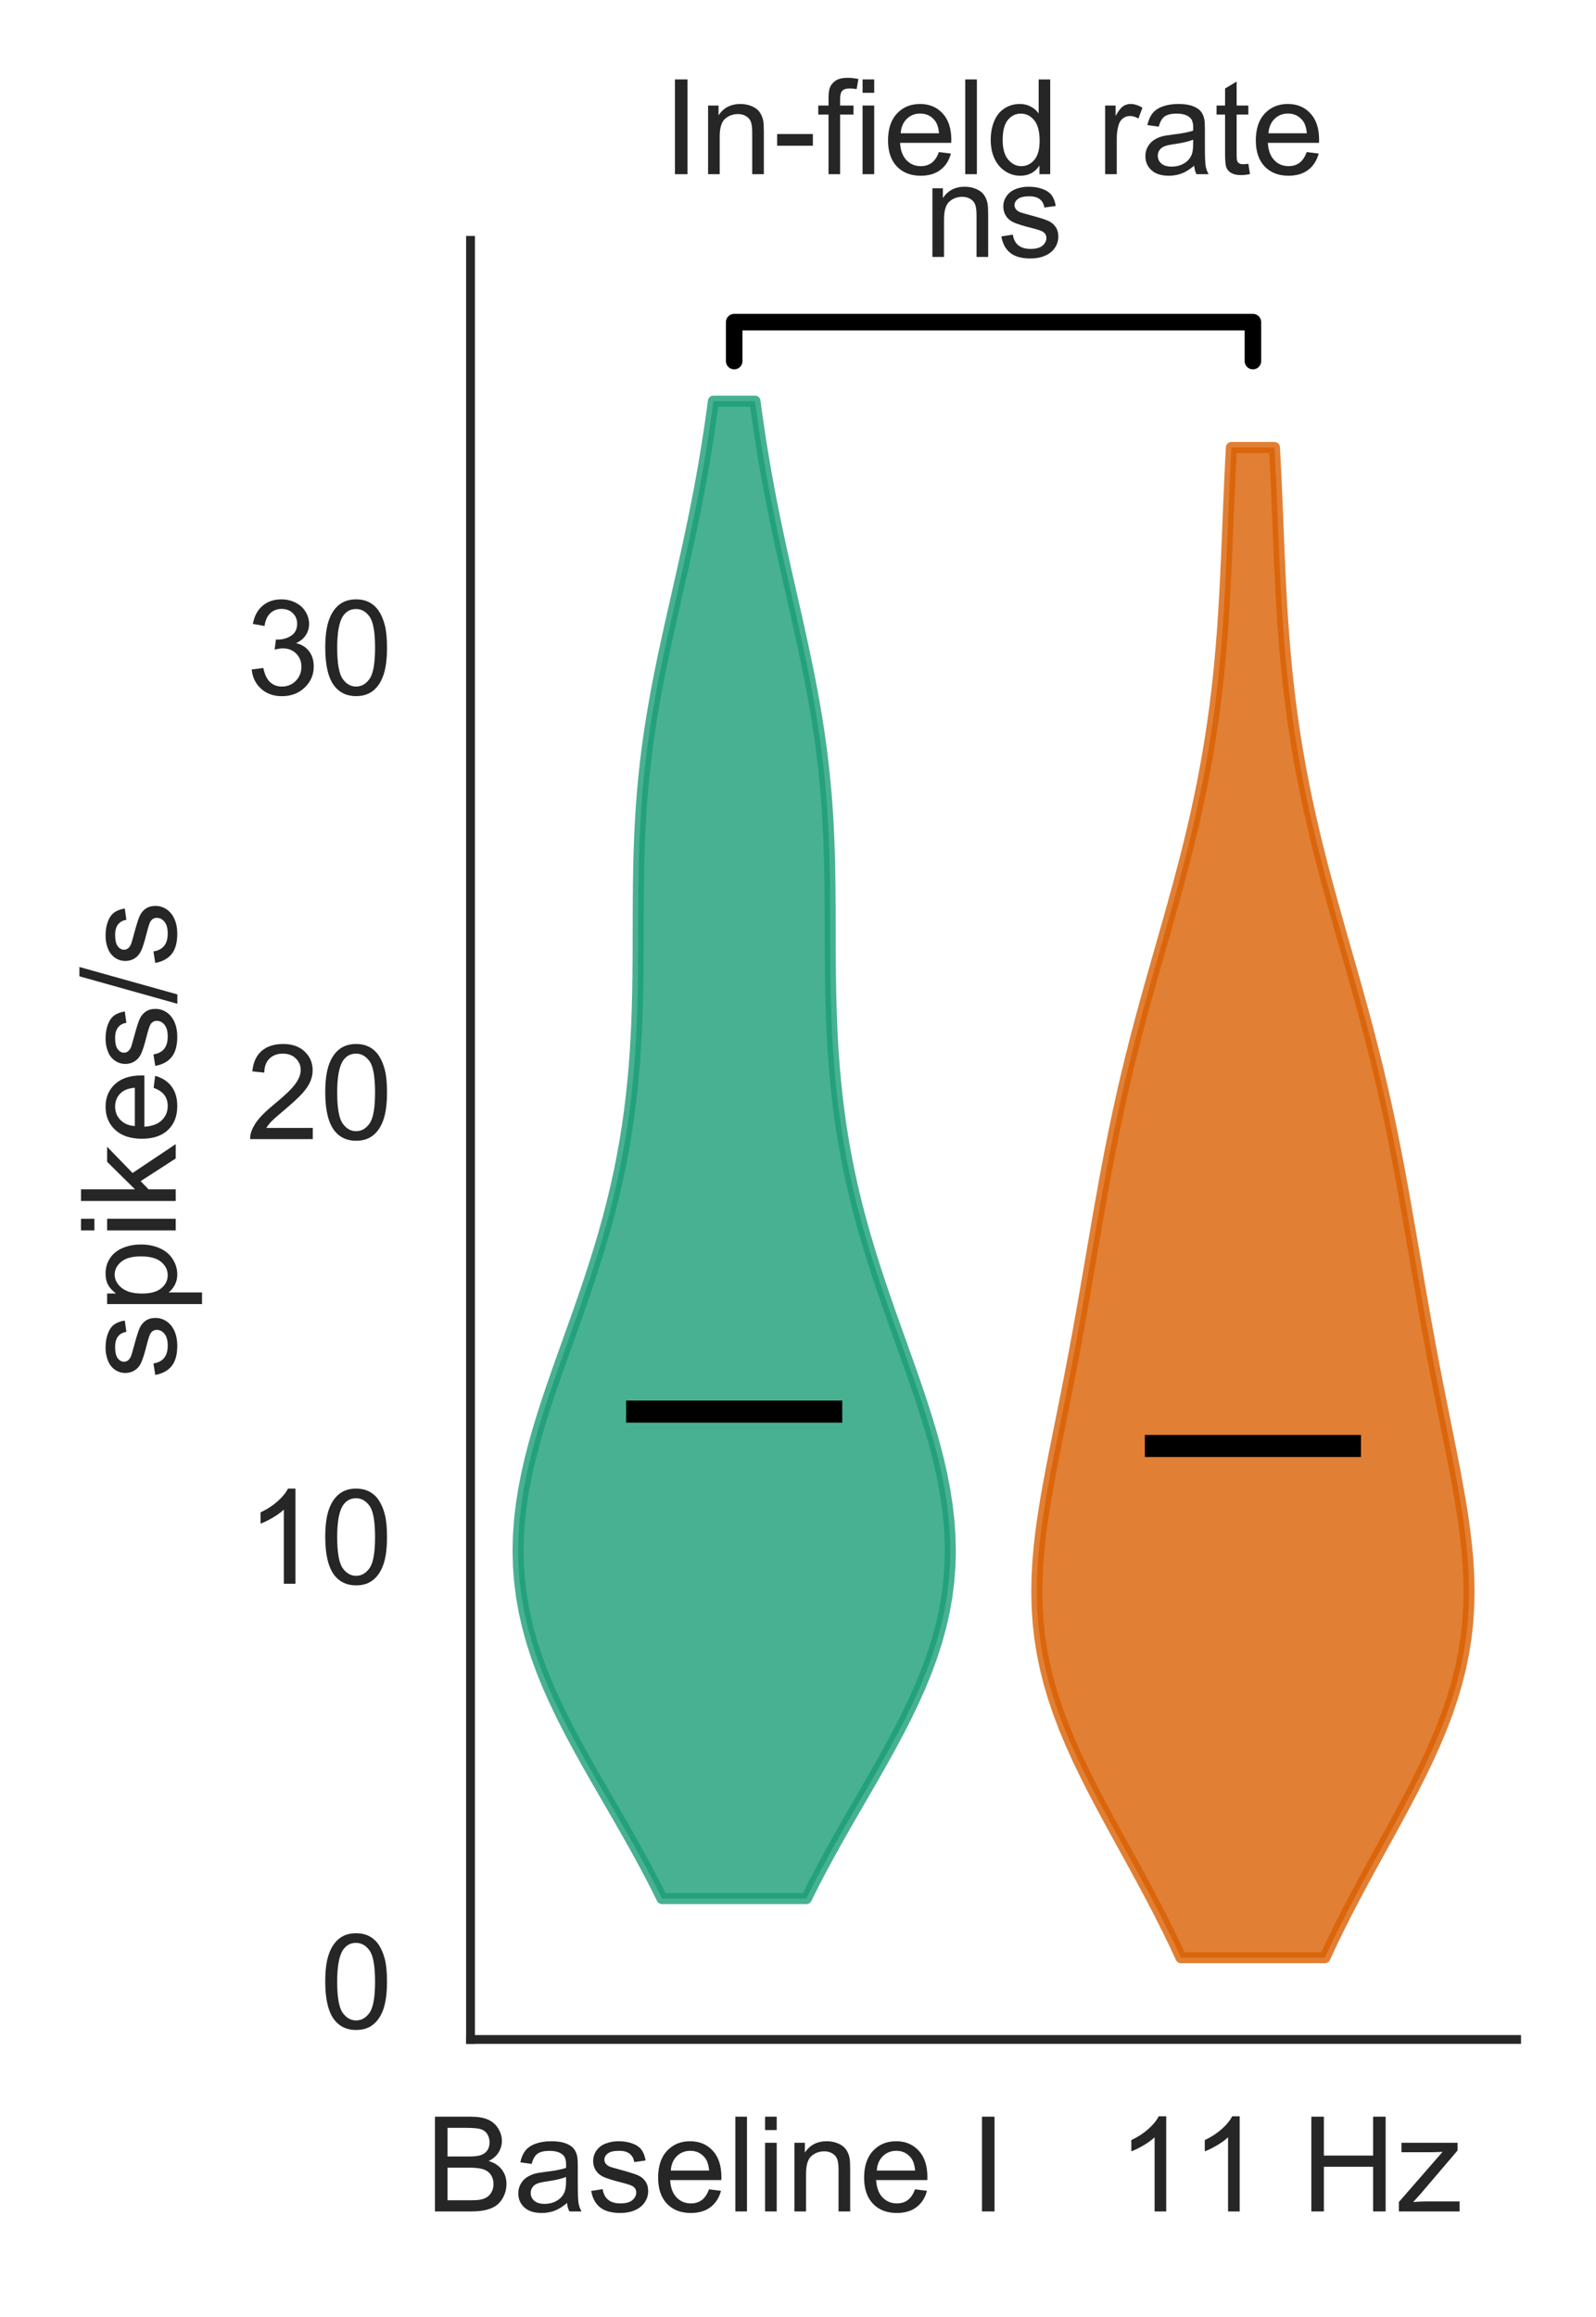
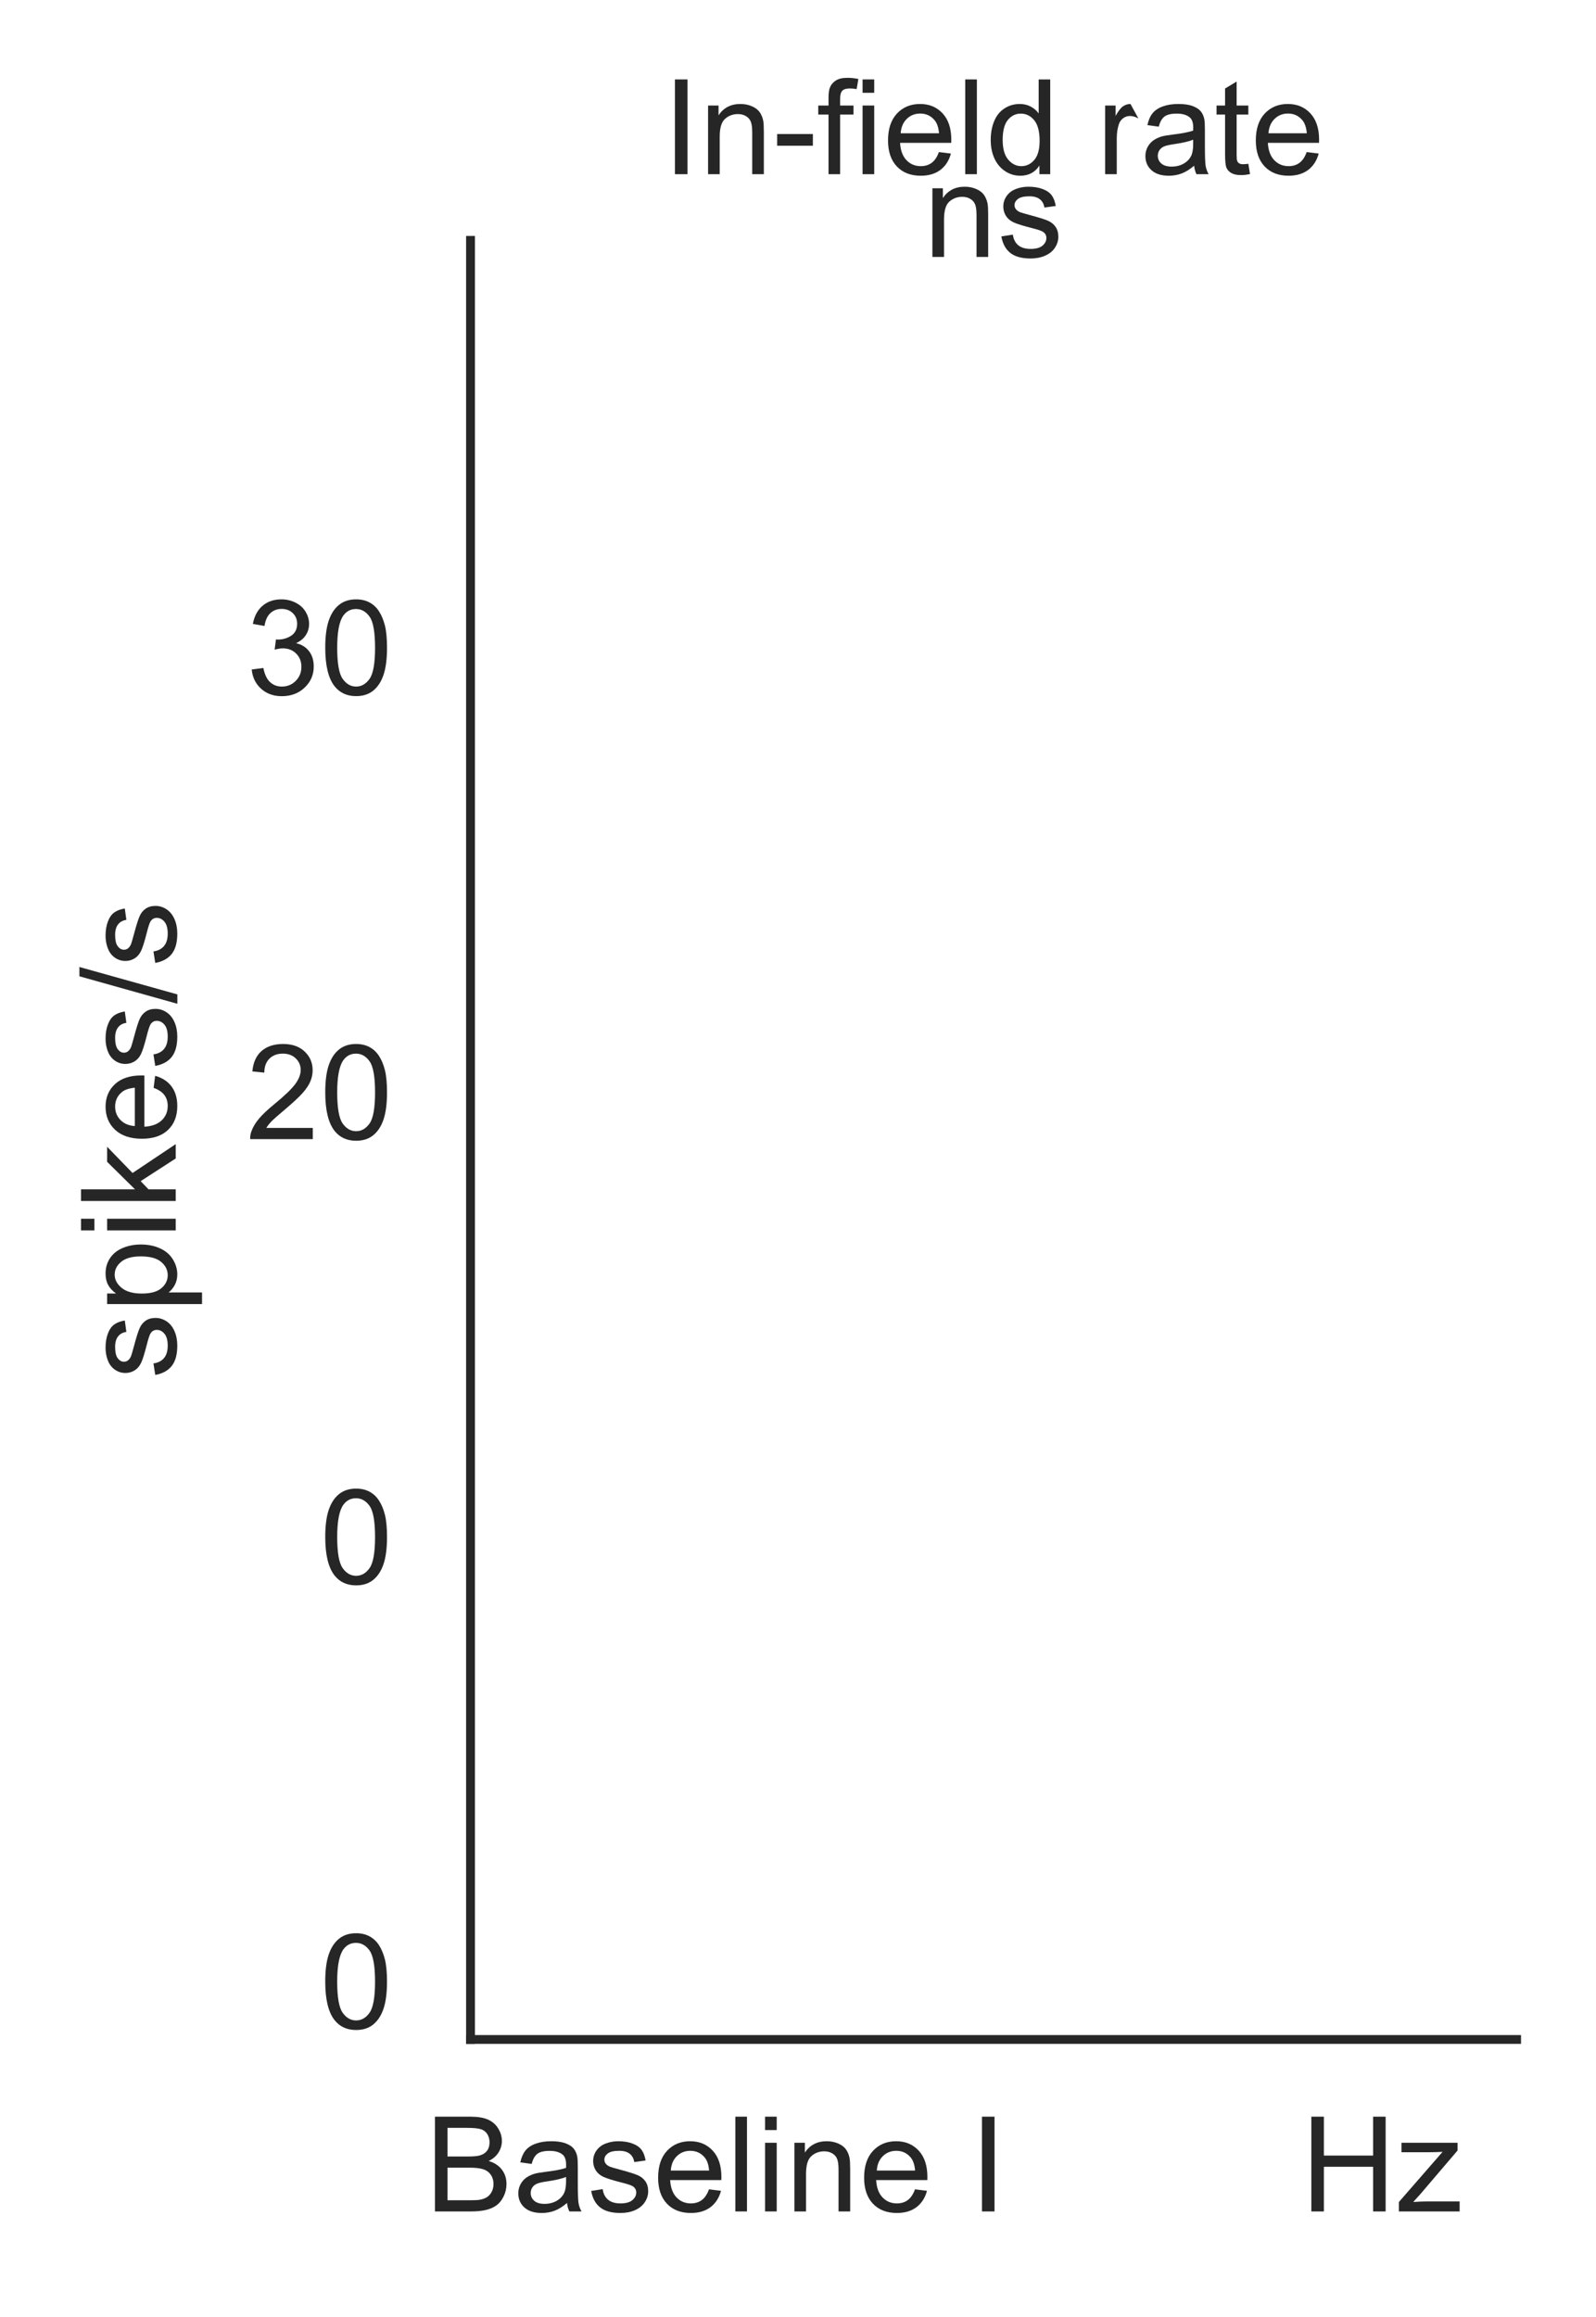
<svg xmlns="http://www.w3.org/2000/svg" xmlns:xlink="http://www.w3.org/1999/xlink" height="210.044pt" version="1.1" viewBox="0 0 144.727 210.044" width="144.727pt">
  <defs>
    <style type="text/css">
*{stroke-linecap:butt;stroke-linejoin:round;}
  </style>
  </defs>
  <g id="figure_1">
    <g id="patch_1">
      <path d="M 0 210.044  L 144.727 210.044  L 144.727 0  L 0 0  z " style="fill:#ffffff;" />
    </g>
    <g id="axes_1">
      <g id="patch_2">
        <path d="M 42.667 184.869  L 137.527 184.869  L 137.527 21.789  L 42.667 21.789  z " style="fill:#ffffff;" />
      </g>
      <g id="matplotlib.axis_1">
        <g id="xtick_1">
          <g id="text_1">
            <defs>
              <path d="M 7.328 0  L 7.328 71.578  L 34.188 71.578  Q 42.391 71.578 47.344 69.406  Q 52.297 67.234 55.094 62.719  Q 57.906 58.203 57.906 53.266  Q 57.906 48.688 55.422 44.625  Q 52.938 40.578 47.906 38.094  Q 54.391 36.188 57.875 31.594  Q 61.375 27 61.375 20.75  Q 61.375 15.719 59.25 11.391  Q 57.125 7.078 54 4.734  Q 50.875 2.391 46.156 1.188  Q 41.453 0 34.625 0  z M 16.797 41.5  L 32.281 41.5  Q 38.578 41.5 41.312 42.328  Q 44.922 43.406 46.75 45.891  Q 48.578 48.391 48.578 52.156  Q 48.578 55.719 46.875 58.422  Q 45.172 61.141 41.984 62.141  Q 38.812 63.141 31.109 63.141  L 16.797 63.141  z M 16.797 8.453  L 34.625 8.453  Q 39.203 8.453 41.062 8.797  Q 44.344 9.375 46.531 10.734  Q 48.734 12.109 50.141 14.719  Q 51.562 17.328 51.562 20.75  Q 51.562 24.75 49.516 27.703  Q 47.469 30.672 43.828 31.859  Q 40.188 33.062 33.344 33.062  L 16.797 33.062  z " id="ArialMT-66" />
              <path d="M 40.438 6.391  Q 35.547 2.25 31.031 0.531  Q 26.516 -1.172 21.344 -1.172  Q 12.797 -1.172 8.203 3  Q 3.609 7.172 3.609 13.672  Q 3.609 17.484 5.344 20.625  Q 7.078 23.781 9.891 25.688  Q 12.703 27.594 16.219 28.562  Q 18.797 29.25 24.031 29.891  Q 34.672 31.156 39.703 32.906  Q 39.75 34.719 39.75 35.203  Q 39.75 40.578 37.25 42.781  Q 33.891 45.75 27.25 45.75  Q 21.047 45.75 18.094 43.578  Q 15.141 41.406 13.719 35.891  L 5.125 37.062  Q 6.297 42.578 8.984 45.969  Q 11.672 49.359 16.75 51.188  Q 21.828 53.031 28.516 53.031  Q 35.156 53.031 39.297 51.469  Q 43.453 49.906 45.406 47.531  Q 47.359 45.172 48.141 41.547  Q 48.578 39.312 48.578 33.453  L 48.578 21.734  Q 48.578 9.469 49.141 6.219  Q 49.703 2.984 51.375 0  L 42.188 0  Q 40.828 2.734 40.438 6.391  z M 39.703 26.031  Q 34.906 24.078 25.344 22.703  Q 19.922 21.922 17.672 20.938  Q 15.438 19.969 14.203 18.094  Q 12.984 16.219 12.984 13.922  Q 12.984 10.406 15.641 8.062  Q 18.312 5.719 23.438 5.719  Q 28.516 5.719 32.469 7.938  Q 36.422 10.156 38.281 14.016  Q 39.703 17 39.703 22.797  z " id="ArialMT-97" />
              <path d="M 3.078 15.484  L 11.766 16.844  Q 12.5 11.625 15.844 8.844  Q 19.188 6.062 25.203 6.062  Q 31.25 6.062 34.172 8.516  Q 37.109 10.984 37.109 14.312  Q 37.109 17.281 34.516 19  Q 32.719 20.172 25.531 21.969  Q 15.875 24.422 12.141 26.203  Q 8.406 27.984 6.469 31.125  Q 4.547 34.281 4.547 38.094  Q 4.547 41.547 6.125 44.5  Q 7.719 47.469 10.453 49.422  Q 12.5 50.922 16.031 51.969  Q 19.578 53.031 23.641 53.031  Q 29.734 53.031 34.344 51.266  Q 38.969 49.516 41.156 46.5  Q 43.359 43.5 44.188 38.484  L 35.594 37.312  Q 35.016 41.312 32.203 43.547  Q 29.391 45.797 24.266 45.797  Q 18.219 45.797 15.625 43.797  Q 13.031 41.797 13.031 39.109  Q 13.031 37.406 14.109 36.031  Q 15.188 34.625 17.484 33.688  Q 18.797 33.203 25.25 31.453  Q 34.578 28.953 38.25 27.359  Q 41.938 25.781 44.031 22.75  Q 46.141 19.734 46.141 15.234  Q 46.141 10.844 43.578 6.953  Q 41.016 3.078 36.172 0.953  Q 31.344 -1.172 25.25 -1.172  Q 15.141 -1.172 9.844 3.031  Q 4.547 7.234 3.078 15.484  z " id="ArialMT-115" />
              <path d="M 42.094 16.703  L 51.172 15.578  Q 49.031 7.625 43.219 3.219  Q 37.406 -1.172 28.375 -1.172  Q 17 -1.172 10.328 5.828  Q 3.656 12.844 3.656 25.484  Q 3.656 38.578 10.391 45.797  Q 17.141 53.031 27.875 53.031  Q 38.281 53.031 44.875 45.953  Q 51.469 38.875 51.469 26.031  Q 51.469 25.25 51.422 23.688  L 12.75 23.688  Q 13.234 15.141 17.578 10.594  Q 21.922 6.062 28.422 6.062  Q 33.25 6.062 36.672 8.594  Q 40.094 11.141 42.094 16.703  z M 13.234 30.906  L 42.188 30.906  Q 41.609 37.453 38.875 40.719  Q 34.672 45.797 27.984 45.797  Q 21.922 45.797 17.797 41.75  Q 13.672 37.703 13.234 30.906  z " id="ArialMT-101" />
              <path d="M 6.391 0  L 6.391 71.578  L 15.188 71.578  L 15.188 0  z " id="ArialMT-108" />
              <path d="M 6.641 61.469  L 6.641 71.578  L 15.438 71.578  L 15.438 61.469  z M 6.641 0  L 6.641 51.859  L 15.438 51.859  L 15.438 0  z " id="ArialMT-105" />
              <path d="M 6.594 0  L 6.594 51.859  L 14.5 51.859  L 14.5 44.484  Q 20.219 53.031 31 53.031  Q 35.688 53.031 39.625 51.344  Q 43.562 49.656 45.516 46.922  Q 47.469 44.188 48.25 40.438  Q 48.734 37.984 48.734 31.891  L 48.734 0  L 39.938 0  L 39.938 31.547  Q 39.938 36.922 38.906 39.578  Q 37.891 42.234 35.281 43.812  Q 32.672 45.406 29.156 45.406  Q 23.531 45.406 19.453 41.844  Q 15.375 38.281 15.375 28.328  L 15.375 0  z " id="ArialMT-110" />
              <path id="ArialMT-32" />
              <path d="M 9.328 0  L 9.328 71.578  L 18.797 71.578  L 18.797 0  z " id="ArialMT-73" />
            </defs>
            <g style="fill:#262626;" transform="translate(38.563 200.459)scale(0.12 -0.12)">
              <use xlink:href="#ArialMT-66" />
              <use x="66.699" xlink:href="#ArialMT-97" />
              <use x="122.314" xlink:href="#ArialMT-115" />
              <use x="172.314" xlink:href="#ArialMT-101" />
              <use x="227.93" xlink:href="#ArialMT-108" />
              <use x="250.146" xlink:href="#ArialMT-105" />
              <use x="272.363" xlink:href="#ArialMT-110" />
              <use x="327.979" xlink:href="#ArialMT-101" />
              <use x="383.594" xlink:href="#ArialMT-32" />
              <use x="411.377" xlink:href="#ArialMT-73" />
              <use x="439.16" xlink:href="#ArialMT-32" />
            </g>
          </g>
        </g>
        <g id="xtick_2">
          <g id="text_2">
            <defs>
-               <path d="M 37.25 0  L 28.469 0  L 28.469 56  Q 25.297 52.984 20.141 49.953  Q 14.984 46.922 10.891 45.406  L 10.891 53.906  Q 18.266 57.375 23.781 62.297  Q 29.297 67.234 31.594 71.875  L 37.25 71.875  z " id="ArialMT-49" />
              <path d="M 8.016 0  L 8.016 71.578  L 17.484 71.578  L 17.484 42.188  L 54.688 42.188  L 54.688 71.578  L 64.156 71.578  L 64.156 0  L 54.688 0  L 54.688 33.734  L 17.484 33.734  L 17.484 0  z " id="ArialMT-72" />
              <path d="M 1.953 0  L 1.953 7.125  L 34.969 45.016  Q 29.344 44.734 25.047 44.734  L 3.906 44.734  L 3.906 51.859  L 46.297 51.859  L 46.297 46.047  L 18.219 13.141  L 12.797 7.125  Q 18.703 7.562 23.875 7.562  L 47.859 7.562  L 47.859 0  z " id="ArialMT-122" />
            </defs>
            <g style="fill:#262626;" transform="translate(94.616 200.459)scale(0.12 -0.12)">
              <use xlink:href="#ArialMT-32" />
              <use x="27.783" xlink:href="#ArialMT-32" />
              <use x="55.566" xlink:href="#ArialMT-49" />
              <use x="111.072" xlink:href="#ArialMT-49" />
              <use x="166.688" xlink:href="#ArialMT-32" />
              <use x="194.471" xlink:href="#ArialMT-72" />
              <use x="266.688" xlink:href="#ArialMT-122" />
            </g>
          </g>
        </g>
      </g>
      <g id="matplotlib.axis_2">
        <g id="ytick_1">
          <g id="text_3">
            <defs>
              <path d="M 4.156 35.297  Q 4.156 48 6.766 55.734  Q 9.375 63.484 14.516 67.672  Q 19.672 71.875 27.484 71.875  Q 33.25 71.875 37.594 69.547  Q 41.938 67.234 44.766 62.859  Q 47.609 58.5 49.219 52.219  Q 50.828 45.953 50.828 35.297  Q 50.828 22.703 48.234 14.969  Q 45.656 7.234 40.5 3  Q 35.359 -1.219 27.484 -1.219  Q 17.141 -1.219 11.234 6.203  Q 4.156 15.141 4.156 35.297  z M 13.188 35.297  Q 13.188 17.672 17.312 11.828  Q 21.438 6 27.484 6  Q 33.547 6 37.672 11.859  Q 41.797 17.719 41.797 35.297  Q 41.797 52.984 37.672 58.781  Q 33.547 64.594 27.391 64.594  Q 21.344 64.594 17.719 59.469  Q 13.188 52.938 13.188 35.297  z " id="ArialMT-48" />
            </defs>
            <g style="fill:#262626;" transform="translate(28.994 183.866)scale(0.12 -0.12)">
              <use xlink:href="#ArialMT-48" />
            </g>
          </g>
        </g>
        <g id="ytick_2">
          <g id="text_4">
            <g style="fill:#262626;" transform="translate(22.321 143.562)scale(0.12 -0.12)">
              <use xlink:href="#ArialMT-49" />
              <use x="55.615" xlink:href="#ArialMT-48" />
            </g>
          </g>
        </g>
        <g id="ytick_3">
          <g id="text_5">
            <defs>
              <path d="M 50.344 8.453  L 50.344 0  L 3.031 0  Q 2.938 3.172 4.047 6.109  Q 5.859 10.938 9.828 15.625  Q 13.812 20.312 21.344 26.469  Q 33.016 36.031 37.109 41.625  Q 41.219 47.219 41.219 52.203  Q 41.219 57.422 37.469 61  Q 33.734 64.594 27.734 64.594  Q 21.391 64.594 17.578 60.781  Q 13.766 56.984 13.719 50.25  L 4.688 51.172  Q 5.609 61.281 11.656 66.578  Q 17.719 71.875 27.938 71.875  Q 38.234 71.875 44.234 66.156  Q 50.25 60.453 50.25 52  Q 50.25 47.703 48.484 43.547  Q 46.734 39.406 42.656 34.812  Q 38.578 30.219 29.109 22.219  Q 21.188 15.578 18.938 13.203  Q 16.703 10.844 15.234 8.453  z " id="ArialMT-50" />
            </defs>
            <g style="fill:#262626;" transform="translate(22.321 103.259)scale(0.12 -0.12)">
              <use xlink:href="#ArialMT-50" />
              <use x="55.615" xlink:href="#ArialMT-48" />
            </g>
          </g>
        </g>
        <g id="ytick_4">
          <g id="text_6">
            <defs>
              <path d="M 4.203 18.891  L 12.984 20.062  Q 14.5 12.594 18.141 9.297  Q 21.781 6 27 6  Q 33.203 6 37.469 10.297  Q 41.75 14.594 41.75 20.953  Q 41.75 27 37.797 30.922  Q 33.844 34.859 27.734 34.859  Q 25.25 34.859 21.531 33.891  L 22.516 41.609  Q 23.391 41.5 23.922 41.5  Q 29.547 41.5 34.031 44.422  Q 38.531 47.359 38.531 53.469  Q 38.531 58.297 35.25 61.469  Q 31.984 64.656 26.812 64.656  Q 21.688 64.656 18.266 61.422  Q 14.844 58.203 13.875 51.766  L 5.078 53.328  Q 6.688 62.156 12.391 67.016  Q 18.109 71.875 26.609 71.875  Q 32.469 71.875 37.391 69.359  Q 42.328 66.844 44.938 62.5  Q 47.562 58.156 47.562 53.266  Q 47.562 48.641 45.062 44.828  Q 42.578 41.016 37.703 38.766  Q 44.047 37.312 47.562 32.688  Q 51.078 28.078 51.078 21.141  Q 51.078 11.766 44.234 5.25  Q 37.406 -1.266 26.953 -1.266  Q 17.531 -1.266 11.297 4.344  Q 5.078 9.969 4.203 18.891  z " id="ArialMT-51" />
            </defs>
            <g style="fill:#262626;" transform="translate(22.321 62.955)scale(0.12 -0.12)">
              <use xlink:href="#ArialMT-51" />
              <use x="55.615" xlink:href="#ArialMT-48" />
            </g>
          </g>
        </g>
        <g id="text_7">
          <defs>
            <path d="M 6.594 -19.875  L 6.594 51.859  L 14.594 51.859  L 14.594 45.125  Q 17.438 49.078 21 51.047  Q 24.562 53.031 29.641 53.031  Q 36.281 53.031 41.359 49.609  Q 46.438 46.188 49.016 39.953  Q 51.609 33.734 51.609 26.312  Q 51.609 18.359 48.75 11.984  Q 45.906 5.609 40.453 2.219  Q 35.016 -1.172 29 -1.172  Q 24.609 -1.172 21.109 0.688  Q 17.625 2.547 15.375 5.375  L 15.375 -19.875  z M 14.547 25.641  Q 14.547 15.625 18.594 10.844  Q 22.656 6.062 28.422 6.062  Q 34.281 6.062 38.453 11.016  Q 42.625 15.969 42.625 26.375  Q 42.625 36.281 38.547 41.203  Q 34.469 46.141 28.812 46.141  Q 23.188 46.141 18.859 40.891  Q 14.547 35.641 14.547 25.641  z " id="ArialMT-112" />
            <path d="M 6.641 0  L 6.641 71.578  L 15.438 71.578  L 15.438 30.766  L 36.234 51.859  L 47.609 51.859  L 27.781 32.625  L 49.609 0  L 38.766 0  L 21.625 26.516  L 15.438 20.562  L 15.438 0  z " id="ArialMT-107" />
            <path d="M 0 -1.219  L 20.75 72.797  L 27.781 72.797  L 7.078 -1.219  z " id="ArialMT-47" />
          </defs>
          <g style="fill:#262626;" transform="translate(15.936 125.002)rotate(-90)scale(0.12 -0.12)">
            <use xlink:href="#ArialMT-115" />
            <use x="50" xlink:href="#ArialMT-112" />
            <use x="105.615" xlink:href="#ArialMT-105" />
            <use x="127.832" xlink:href="#ArialMT-107" />
            <use x="177.832" xlink:href="#ArialMT-101" />
            <use x="233.447" xlink:href="#ArialMT-115" />
            <use x="283.447" xlink:href="#ArialMT-47" />
            <use x="311.23" xlink:href="#ArialMT-115" />
          </g>
        </g>
      </g>
      <g id="PolyCollection_1">
        <defs>
          <path d="M 73.123 -37.943  L 60.033 -37.943  L 59.348 -39.314  L 58.632 -40.685  L 57.889 -42.056  L 57.124 -43.427  L 56.344 -44.798  L 55.553 -46.17  L 54.759 -47.541  L 53.968 -48.912  L 53.189 -50.283  L 52.429 -51.654  L 51.695 -53.025  L 50.993 -54.396  L 50.333 -55.767  L 49.718 -57.138  L 49.157 -58.509  L 48.652 -59.88  L 48.21 -61.252  L 47.833 -62.623  L 47.524 -63.994  L 47.283 -65.365  L 47.113 -66.736  L 47.012 -68.107  L 46.979 -69.478  L 47.012 -70.849  L 47.108 -72.22  L 47.265 -73.591  L 47.477 -74.962  L 47.741 -76.334  L 48.052 -77.705  L 48.404 -79.076  L 48.792 -80.447  L 49.211 -81.818  L 49.656 -83.189  L 50.12 -84.56  L 50.598 -85.931  L 51.085 -87.302  L 51.576 -88.673  L 52.066 -90.045  L 52.551 -91.416  L 53.026 -92.787  L 53.488 -94.158  L 53.934 -95.529  L 54.36 -96.9  L 54.764 -98.271  L 55.145 -99.642  L 55.501 -101.013  L 55.83 -102.384  L 56.132 -103.755  L 56.407 -105.127  L 56.655 -106.498  L 56.876 -107.869  L 57.07 -109.24  L 57.239 -110.611  L 57.384 -111.982  L 57.506 -113.353  L 57.606 -114.724  L 57.686 -116.095  L 57.749 -117.466  L 57.795 -118.837  L 57.828 -120.209  L 57.849 -121.58  L 57.862 -122.951  L 57.868 -124.322  L 57.872 -125.693  L 57.875 -127.064  L 57.882 -128.435  L 57.894 -129.806  L 57.915 -131.177  L 57.947 -132.548  L 57.993 -133.92  L 58.057 -135.291  L 58.138 -136.662  L 58.24 -138.033  L 58.363 -139.404  L 58.509 -140.775  L 58.676 -142.146  L 58.866 -143.517  L 59.078 -144.888  L 59.309 -146.259  L 59.559 -147.63  L 59.826 -149.002  L 60.106 -150.373  L 60.399 -151.744  L 60.7 -153.115  L 61.007 -154.486  L 61.318 -155.857  L 61.629 -157.228  L 61.938 -158.599  L 62.242 -159.97  L 62.539 -161.341  L 62.827 -162.712  L 63.105 -164.084  L 63.371 -165.455  L 63.625 -166.826  L 63.866 -168.197  L 64.092 -169.568  L 64.306 -170.939  L 64.505 -172.31  L 64.691 -173.681  L 68.464 -173.681  L 68.464 -173.681  L 68.651 -172.31  L 68.85 -170.939  L 69.063 -169.568  L 69.29 -168.197  L 69.531 -166.826  L 69.784 -165.455  L 70.051 -164.084  L 70.329 -162.712  L 70.617 -161.341  L 70.914 -159.97  L 71.218 -158.599  L 71.527 -157.228  L 71.838 -155.857  L 72.148 -154.486  L 72.456 -153.115  L 72.757 -151.744  L 73.049 -150.373  L 73.33 -149.002  L 73.597 -147.63  L 73.847 -146.259  L 74.078 -144.888  L 74.289 -143.517  L 74.479 -142.146  L 74.647 -140.775  L 74.792 -139.404  L 74.916 -138.033  L 75.018 -136.662  L 75.099 -135.291  L 75.162 -133.92  L 75.209 -132.548  L 75.241 -131.177  L 75.262 -129.806  L 75.274 -128.435  L 75.28 -127.064  L 75.284 -125.693  L 75.287 -124.322  L 75.294 -122.951  L 75.307 -121.58  L 75.328 -120.209  L 75.361 -118.837  L 75.407 -117.466  L 75.47 -116.095  L 75.55 -114.724  L 75.65 -113.353  L 75.772 -111.982  L 75.917 -110.611  L 76.086 -109.24  L 76.28 -107.869  L 76.501 -106.498  L 76.749 -105.127  L 77.024 -103.755  L 77.326 -102.384  L 77.655 -101.013  L 78.011 -99.642  L 78.391 -98.271  L 78.796 -96.9  L 79.222 -95.529  L 79.668 -94.158  L 80.13 -92.787  L 80.605 -91.416  L 81.09 -90.045  L 81.58 -88.673  L 82.071 -87.302  L 82.558 -85.931  L 83.036 -84.56  L 83.5 -83.189  L 83.944 -81.818  L 84.363 -80.447  L 84.752 -79.076  L 85.104 -77.705  L 85.414 -76.334  L 85.678 -74.962  L 85.891 -73.591  L 86.047 -72.22  L 86.144 -70.849  L 86.177 -69.478  L 86.144 -68.107  L 86.043 -66.736  L 85.872 -65.365  L 85.632 -63.994  L 85.323 -62.623  L 84.946 -61.252  L 84.503 -59.88  L 83.999 -58.509  L 83.437 -57.138  L 82.823 -55.767  L 82.162 -54.396  L 81.461 -53.025  L 80.727 -51.654  L 79.966 -50.283  L 79.187 -48.912  L 78.397 -47.541  L 77.603 -46.17  L 76.812 -44.798  L 76.031 -43.427  L 75.267 -42.056  L 74.524 -40.685  L 73.808 -39.314  L 73.123 -37.943  z " id="m6d94aeff95" style="stroke:#1b9e77;stroke-opacity:0.8;" />
        </defs>
        <g clip-path="url(#p17d3e97823)">
          <use style="fill:#1b9e77;fill-opacity:0.8;stroke:#1b9e77;stroke-opacity:0.8;" x="0" xlink:href="#m6d94aeff95" y="210.044" />
        </g>
      </g>
      <g id="PolyCollection_2">
        <defs>
          <path d="M 120.144 -32.587  L 107.088 -32.587  L 106.444 -33.97  L 105.77 -35.353  L 105.072 -36.735  L 104.351 -38.118  L 103.612 -39.501  L 102.86 -40.884  L 102.101 -42.266  L 101.34 -43.649  L 100.583 -45.032  L 99.839 -46.415  L 99.113 -47.797  L 98.414 -49.18  L 97.747 -50.563  L 97.12 -51.946  L 96.54 -53.328  L 96.012 -54.711  L 95.54 -56.094  L 95.13 -57.477  L 94.783 -58.859  L 94.501 -60.242  L 94.285 -61.625  L 94.134 -63.008  L 94.046 -64.39  L 94.017 -65.773  L 94.043 -67.156  L 94.121 -68.539  L 94.243 -69.921  L 94.404 -71.304  L 94.599 -72.687  L 94.82 -74.07  L 95.063 -75.452  L 95.321 -76.835  L 95.59 -78.218  L 95.866 -79.601  L 96.144 -80.983  L 96.422 -82.366  L 96.697 -83.749  L 96.969 -85.132  L 97.235 -86.514  L 97.495 -87.897  L 97.75 -89.28  L 97.999 -90.663  L 98.244 -92.045  L 98.485 -93.428  L 98.723 -94.811  L 98.96 -96.194  L 99.197 -97.576  L 99.435 -98.959  L 99.676 -100.342  L 99.921 -101.725  L 100.171 -103.107  L 100.429 -104.49  L 100.696 -105.873  L 100.972 -107.256  L 101.259 -108.638  L 101.558 -110.021  L 101.869 -111.404  L 102.193 -112.787  L 102.53 -114.169  L 102.879 -115.552  L 103.239 -116.935  L 103.61 -118.318  L 103.989 -119.7  L 104.376 -121.083  L 104.767 -122.466  L 105.162 -123.848  L 105.556 -125.231  L 105.949 -126.614  L 106.337 -127.997  L 106.718 -129.379  L 107.09 -130.762  L 107.451 -132.145  L 107.798 -133.528  L 108.132 -134.91  L 108.449 -136.293  L 108.749 -137.676  L 109.032 -139.059  L 109.296 -140.441  L 109.541 -141.824  L 109.768 -143.207  L 109.975 -144.59  L 110.164 -145.972  L 110.335 -147.355  L 110.489 -148.738  L 110.626 -150.121  L 110.747 -151.503  L 110.854 -152.886  L 110.949 -154.269  L 111.032 -155.652  L 111.106 -157.034  L 111.173 -158.417  L 111.234 -159.8  L 111.292 -161.183  L 111.348 -162.565  L 111.404 -163.948  L 111.463 -165.331  L 111.524 -166.714  L 111.591 -168.096  L 111.663 -169.479  L 115.569 -169.479  L 115.569 -169.479  L 115.641 -168.096  L 115.707 -166.714  L 115.769 -165.331  L 115.828 -163.948  L 115.884 -162.565  L 115.94 -161.183  L 115.998 -159.8  L 116.059 -158.417  L 116.125 -157.034  L 116.199 -155.652  L 116.283 -154.269  L 116.377 -152.886  L 116.485 -151.503  L 116.606 -150.121  L 116.743 -148.738  L 116.897 -147.355  L 117.068 -145.972  L 117.257 -144.59  L 117.464 -143.207  L 117.691 -141.824  L 117.936 -140.441  L 118.2 -139.059  L 118.483 -137.676  L 118.783 -136.293  L 119.1 -134.91  L 119.433 -133.528  L 119.781 -132.145  L 120.142 -130.762  L 120.514 -129.379  L 120.895 -127.997  L 121.283 -126.614  L 121.675 -125.231  L 122.07 -123.848  L 122.464 -122.466  L 122.856 -121.083  L 123.243 -119.7  L 123.622 -118.318  L 123.993 -116.935  L 124.353 -115.552  L 124.702 -114.169  L 125.039 -112.787  L 125.362 -111.404  L 125.674 -110.021  L 125.973 -108.638  L 126.26 -107.256  L 126.536 -105.873  L 126.802 -104.49  L 127.06 -103.107  L 127.311 -101.725  L 127.556 -100.342  L 127.797 -98.959  L 128.035 -97.576  L 128.272 -96.194  L 128.509 -94.811  L 128.747 -93.428  L 128.988 -92.045  L 129.233 -90.663  L 129.482 -89.28  L 129.737 -87.897  L 129.997 -86.514  L 130.263 -85.132  L 130.534 -83.749  L 130.81 -82.366  L 131.088 -80.983  L 131.366 -79.601  L 131.641 -78.218  L 131.91 -76.835  L 132.169 -75.452  L 132.411 -74.07  L 132.633 -72.687  L 132.827 -71.304  L 132.989 -69.921  L 133.111 -68.539  L 133.188 -67.156  L 133.215 -65.773  L 133.186 -64.39  L 133.098 -63.008  L 132.947 -61.625  L 132.731 -60.242  L 132.449 -58.859  L 132.102 -57.477  L 131.692 -56.094  L 131.22 -54.711  L 130.692 -53.328  L 130.111 -51.946  L 129.485 -50.563  L 128.818 -49.18  L 128.118 -47.797  L 127.393 -46.415  L 126.648 -45.032  L 125.892 -43.649  L 125.131 -42.266  L 124.372 -40.884  L 123.62 -39.501  L 122.881 -38.118  L 122.16 -36.735  L 121.461 -35.353  L 120.788 -33.97  L 120.144 -32.587  z " id="mba005289b5" style="stroke:#d95f02;stroke-opacity:0.8;" />
        </defs>
        <g clip-path="url(#p17d3e97823)">
          <use style="fill:#d95f02;fill-opacity:0.8;stroke:#d95f02;stroke-opacity:0.8;" x="0" xlink:href="#mba005289b5" y="210.044" />
        </g>
      </g>
      <g id="LineCollection_1">
        <path clip-path="url(#p17d3e97823)" d="M 56.778 127.956  L 76.377 127.956  " style="fill:none;stroke:#000000;stroke-width:2;" />
        <path clip-path="url(#p17d3e97823)" d="M 103.816 131.073  L 123.415 131.073  " style="fill:none;stroke:#000000;stroke-width:2;" />
      </g>
      <g id="line2d_1">
-         <path clip-path="url(#p17d3e97823)" d="M 66.578 32.729  L 66.578 29.202  L 113.616 29.202  L 113.616 32.729  " style="fill:none;stroke:#000000;stroke-linecap:round;stroke-width:1.5;" />
-       </g>
+         </g>
      <g id="patch_3">
        <path d="M 42.667 184.869  L 42.667 21.789  " style="fill:none;stroke:#262626;stroke-linecap:square;stroke-linejoin:miter;stroke-width:0.8;" />
      </g>
      <g id="patch_4">
        <path d="M 42.667 184.869  L 137.527 184.869  " style="fill:none;stroke:#262626;stroke-linecap:square;stroke-linejoin:miter;stroke-width:0.8;" />
      </g>
      <g id="text_8">
        <g style="fill:#262626;" transform="translate(83.76 23.29)scale(0.12 -0.12)">
          <use xlink:href="#ArialMT-110" />
          <use x="55.615" xlink:href="#ArialMT-115" />
        </g>
      </g>
      <g id="text_9">
        <defs>
          <path d="M 3.172 21.484  L 3.172 30.328  L 30.172 30.328  L 30.172 21.484  z " id="ArialMT-45" />
          <path d="M 8.688 0  L 8.688 45.016  L 0.922 45.016  L 0.922 51.859  L 8.688 51.859  L 8.688 57.375  Q 8.688 62.594 9.625 65.141  Q 10.891 68.562 14.078 70.672  Q 17.281 72.797 23.047 72.797  Q 26.766 72.797 31.25 71.922  L 29.938 64.266  Q 27.203 64.75 24.75 64.75  Q 20.75 64.75 19.094 63.031  Q 17.438 61.328 17.438 56.641  L 17.438 51.859  L 27.547 51.859  L 27.547 45.016  L 17.438 45.016  L 17.438 0  z " id="ArialMT-102" />
          <path d="M 40.234 0  L 40.234 6.547  Q 35.297 -1.172 25.734 -1.172  Q 19.531 -1.172 14.328 2.25  Q 9.125 5.672 6.266 11.797  Q 3.422 17.922 3.422 25.875  Q 3.422 33.641 6 39.969  Q 8.594 46.297 13.766 49.656  Q 18.953 53.031 25.344 53.031  Q 30.031 53.031 33.688 51.047  Q 37.359 49.078 39.656 45.906  L 39.656 71.578  L 48.391 71.578  L 48.391 0  z M 12.453 25.875  Q 12.453 15.922 16.641 10.984  Q 20.844 6.062 26.562 6.062  Q 32.328 6.062 36.344 10.766  Q 40.375 15.484 40.375 25.141  Q 40.375 35.797 36.266 40.766  Q 32.172 45.75 26.172 45.75  Q 20.312 45.75 16.375 40.969  Q 12.453 36.188 12.453 25.875  z " id="ArialMT-100" />
-           <path d="M 6.5 0  L 6.5 51.859  L 14.406 51.859  L 14.406 44  Q 17.438 49.516 20 51.266  Q 22.562 53.031 25.641 53.031  Q 30.078 53.031 34.672 50.203  L 31.641 42.047  Q 28.422 43.953 25.203 43.953  Q 22.312 43.953 20.016 42.219  Q 17.719 40.484 16.75 37.406  Q 15.281 32.719 15.281 27.156  L 15.281 0  z " id="ArialMT-114" />
+           <path d="M 6.5 0  L 6.5 51.859  L 14.406 51.859  L 14.406 44  Q 17.438 49.516 20 51.266  Q 22.562 53.031 25.641 53.031  L 31.641 42.047  Q 28.422 43.953 25.203 43.953  Q 22.312 43.953 20.016 42.219  Q 17.719 40.484 16.75 37.406  Q 15.281 32.719 15.281 27.156  L 15.281 0  z " id="ArialMT-114" />
          <path d="M 25.781 7.859  L 27.047 0.094  Q 23.344 -0.688 20.406 -0.688  Q 15.625 -0.688 12.984 0.828  Q 10.359 2.344 9.281 4.812  Q 8.203 7.281 8.203 15.188  L 8.203 45.016  L 1.766 45.016  L 1.766 51.859  L 8.203 51.859  L 8.203 64.703  L 16.938 69.969  L 16.938 51.859  L 25.781 51.859  L 25.781 45.016  L 16.938 45.016  L 16.938 14.703  Q 16.938 10.938 17.406 9.859  Q 17.875 8.797 18.922 8.156  Q 19.969 7.516 21.922 7.516  Q 23.391 7.516 25.781 7.859  z " id="ArialMT-116" />
        </defs>
        <g style="fill:#262626;" transform="translate(60.085 15.789)scale(0.12 -0.12)">
          <use xlink:href="#ArialMT-73" />
          <use x="27.783" xlink:href="#ArialMT-110" />
          <use x="83.398" xlink:href="#ArialMT-45" />
          <use x="116.699" xlink:href="#ArialMT-102" />
          <use x="144.482" xlink:href="#ArialMT-105" />
          <use x="166.699" xlink:href="#ArialMT-101" />
          <use x="222.314" xlink:href="#ArialMT-108" />
          <use x="244.531" xlink:href="#ArialMT-100" />
          <use x="300.146" xlink:href="#ArialMT-32" />
          <use x="327.93" xlink:href="#ArialMT-114" />
          <use x="361.23" xlink:href="#ArialMT-97" />
          <use x="416.846" xlink:href="#ArialMT-116" />
          <use x="444.629" xlink:href="#ArialMT-101" />
        </g>
      </g>
    </g>
  </g>
  <defs>
    <clipPath id="p17d3e97823">
-       <rect height="163.08" width="94.86" x="42.667" y="21.789" />
-     </clipPath>
+       </clipPath>
  </defs>
</svg>